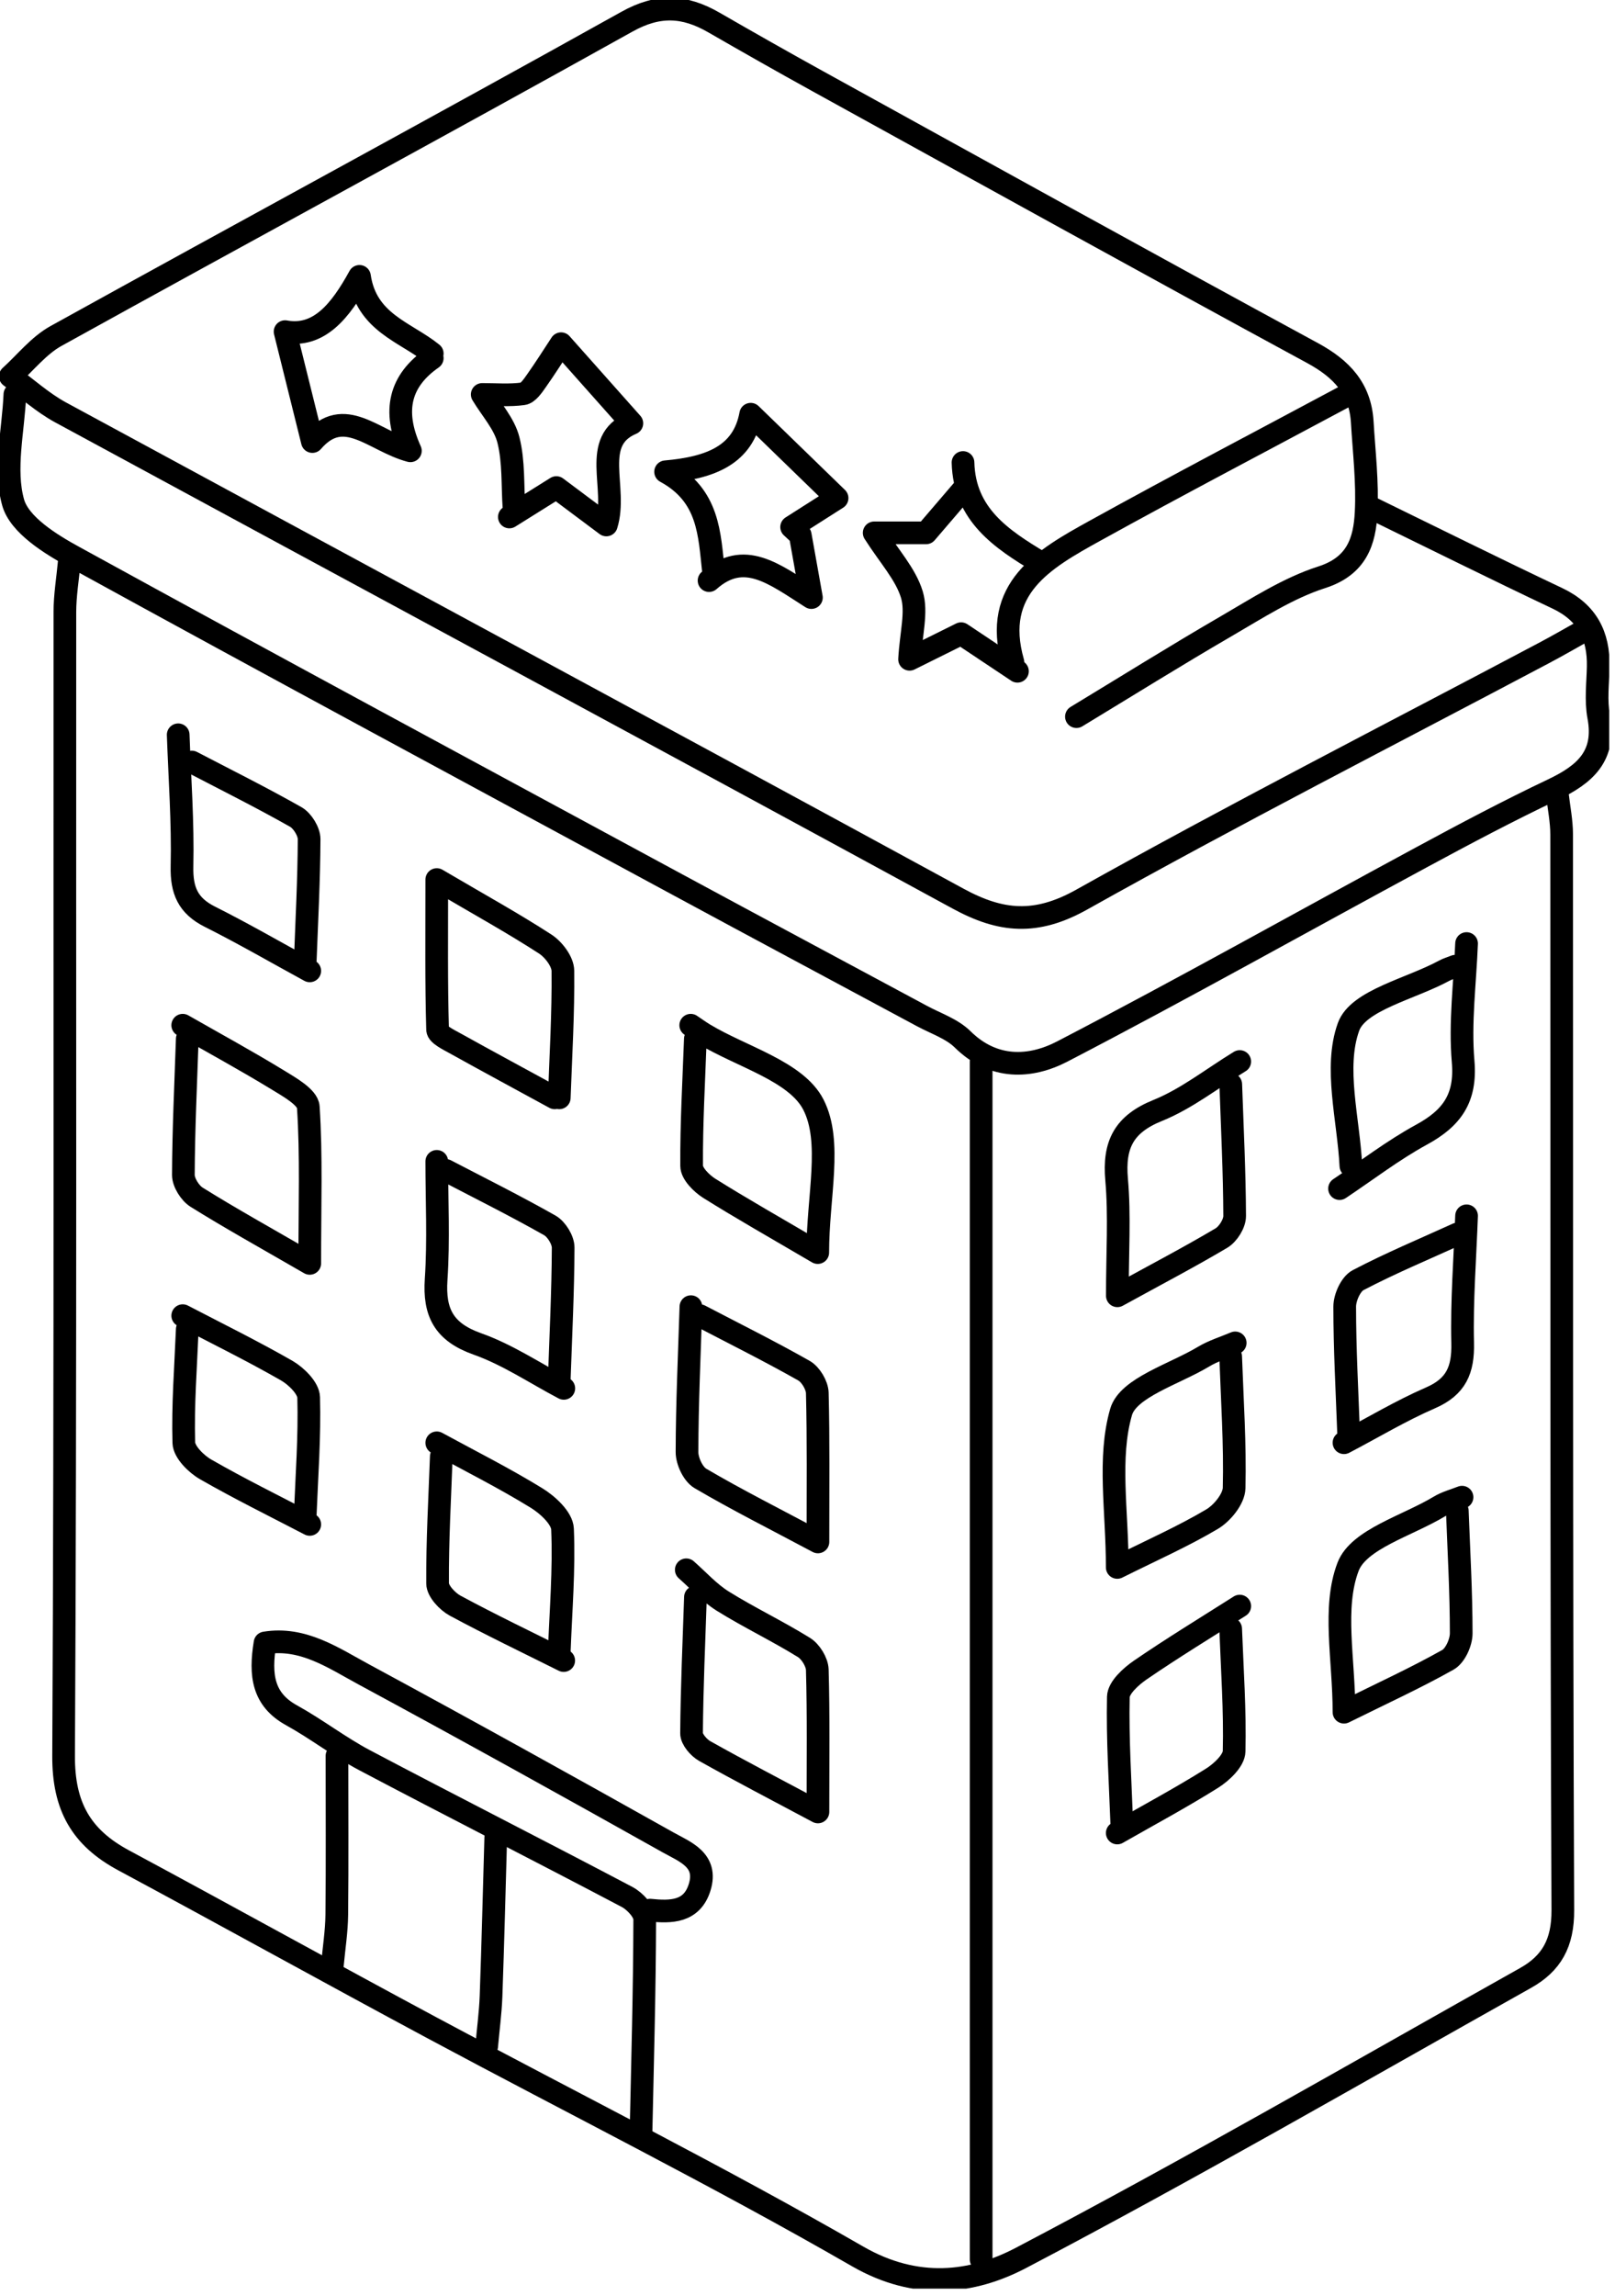
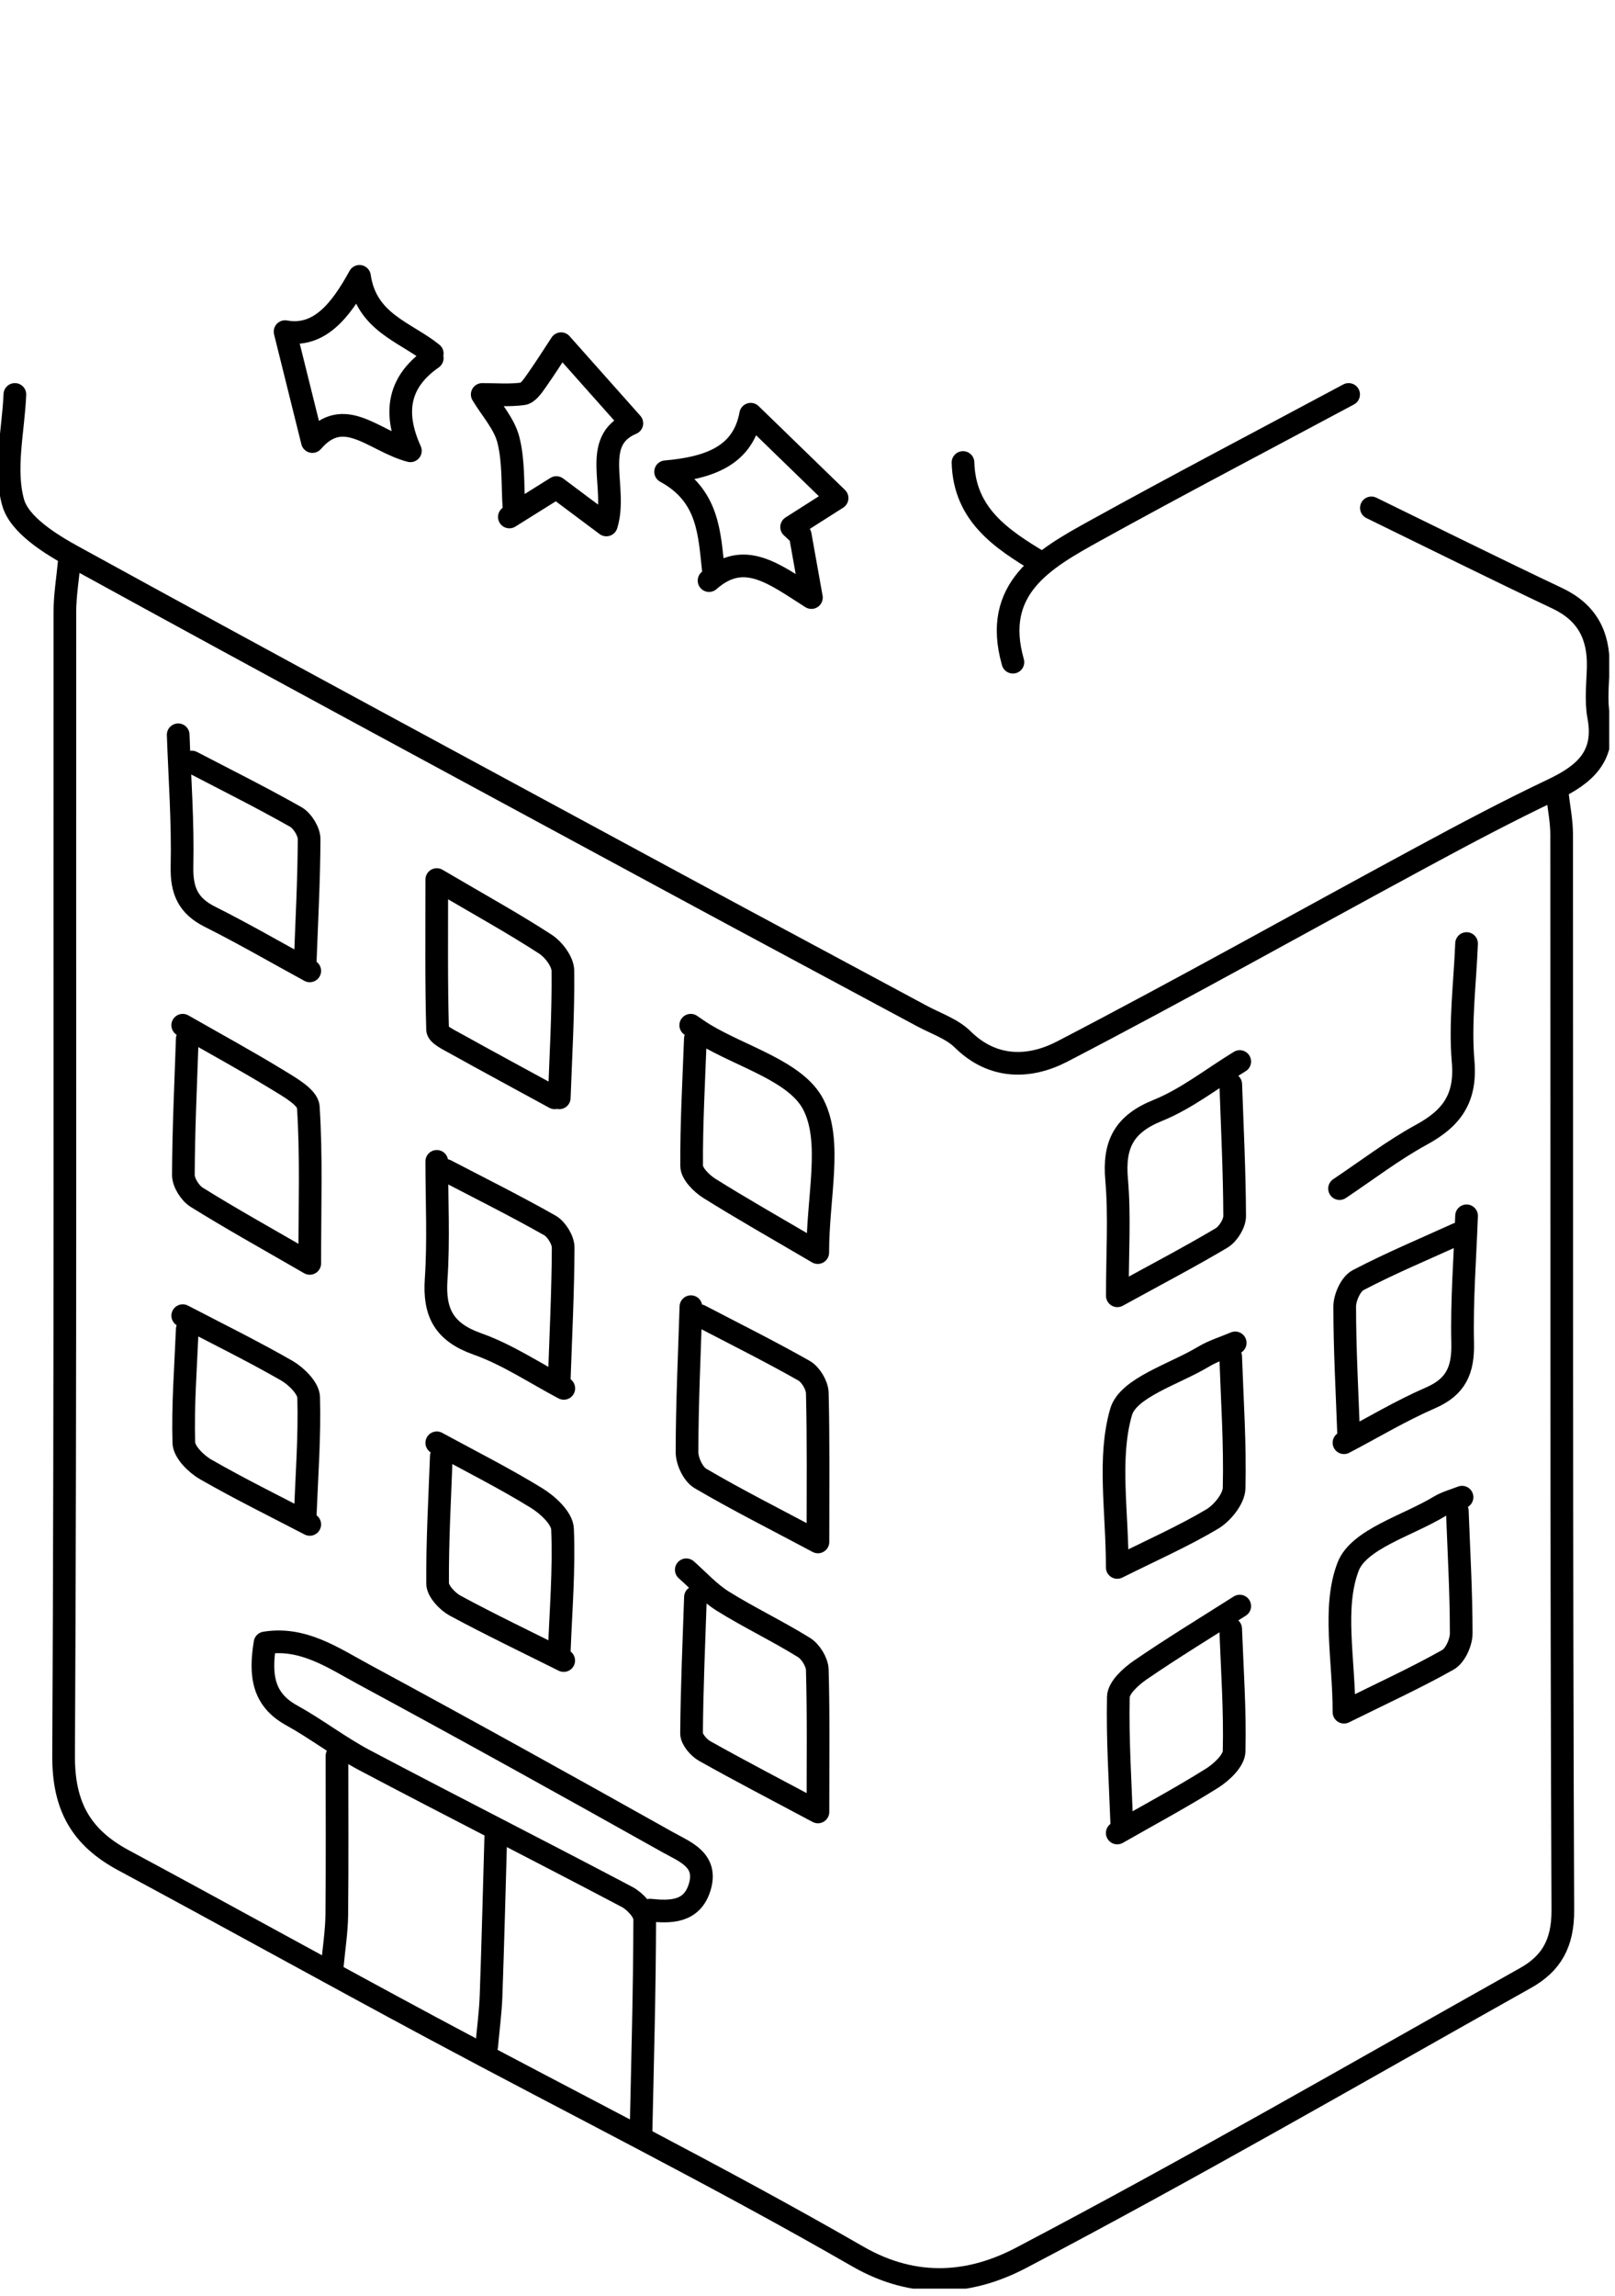
<svg xmlns="http://www.w3.org/2000/svg" width="178" height="253" viewBox="0 0 178 253" fill="none">
  <g clip-path="url(#clip0_2004_424)">
    <path d="M171.64 87.46C171.81 88.96 172.12 90.46 172.12 91.96C172.15 131.46 172.08 170.96 172.25 210.46C172.27 214.11 170.99 216.34 168.13 217.94C149.65 228.31 131.3 238.92 112.54 248.77C107.13 251.61 100.99 252.33 94.54 248.62C79.17 239.77 63.28 231.83 47.64 223.44C36.27 217.34 24.99 211.08 13.62 204.97C8.95 202.46 6.98 199.03 7.01 193.45C7.23 151.45 7.12 109.45 7.15 67.45C7.15 65.62 7.46 63.78 7.63 61.95" stroke="black" stroke-width="2.5" stroke-linecap="round" stroke-linejoin="round" />
-     <path d="M118.64 78.96C124.14 75.63 129.6 72.22 135.16 68.99C138.57 67.01 141.98 64.79 145.69 63.6C149.55 62.36 150.41 59.63 150.57 56.46C150.74 53.14 150.34 49.8 150.14 46.46C149.91 42.81 147.86 40.64 144.68 38.91C126.45 29.02 108.31 18.97 90.15 8.96C86.29 6.83 82.47 4.66 78.65 2.46C75.46 0.63 72.59 0.44 69.1 2.39C48.18 14.05 27.12 25.43 6.17 37.02C4.26 38.08 2.8 39.96 1.14 41.46C2.97 42.79 4.68 44.35 6.66 45.43C39.63 63.31 72.67 81.08 105.61 99.02C110.32 101.58 114.18 101.94 119.22 99.12C136 89.72 153.14 80.97 170.13 71.97C171.65 71.17 173.13 70.31 174.63 69.47" stroke="black" stroke-width="2.5" stroke-linecap="round" stroke-linejoin="round" />
-     <path d="M108.14 116.96V248.96" stroke="black" stroke-width="2.5" stroke-linecap="round" stroke-linejoin="round" />
    <path d="M1.64 43.46C1.47 47.46 0.42 51.71 1.45 55.37C2.15 57.83 5.54 59.94 8.18 61.38C30.27 73.51 52.47 85.46 74.64 97.45C83.63 102.31 92.64 107.12 101.64 111.96C103.15 112.77 104.91 113.35 106.09 114.51C109.49 117.87 113.55 117.69 117.09 115.85C130.39 108.94 143.46 101.59 156.65 94.47C161.44 91.88 166.25 89.33 171.16 87C174.67 85.33 177.02 83.31 176.2 78.95C175.87 77.18 176.11 75.29 176.15 73.46C176.22 70 174.92 67.48 171.66 65.93C164.79 62.68 157.98 59.29 151.15 55.96" stroke="black" stroke-width="2.5" stroke-linecap="round" stroke-linejoin="round" />
    <path d="M71.64 210.46C73.96 210.7 76.26 210.68 77.11 207.95C78.05 204.93 75.47 204.03 73.62 202.99C62.49 196.75 51.34 190.56 40.12 184.5C36.75 182.68 33.39 180.33 29.21 181.02C28.63 184.56 28.97 187.25 32.13 188.99C34.88 190.51 37.39 192.46 40.16 193.93C49.78 199.01 59.49 203.93 69.12 209.01C69.99 209.47 71.06 210.63 71.06 211.46C71.04 219.29 70.82 227.13 70.65 234.96" stroke="black" stroke-width="2.5" stroke-linecap="round" stroke-linejoin="round" />
    <path d="M20.64 114.46C20.47 119.46 20.23 124.46 20.21 129.46C20.21 130.29 20.94 131.45 21.67 131.91C25.34 134.2 29.12 136.3 34.14 139.2C34.14 132.67 34.33 127.3 33.98 121.97C33.91 120.9 31.91 119.78 30.62 118.99C27.18 116.89 23.64 114.96 20.14 112.96" stroke="black" stroke-width="2.5" stroke-linecap="round" stroke-linejoin="round" />
    <path d="M148.64 43.46C139.31 48.46 129.92 53.37 120.66 58.49C115.06 61.59 109.32 64.82 111.64 72.96" stroke="black" stroke-width="2.5" stroke-linecap="round" stroke-linejoin="round" />
    <path d="M77.14 144.96C80.97 146.96 84.85 148.89 88.61 151.02C89.35 151.44 90.05 152.62 90.08 153.46C90.21 158.63 90.15 163.8 90.15 169.89C85.31 167.31 81.17 165.23 77.19 162.89C76.38 162.41 75.71 160.96 75.72 159.97C75.73 154.64 75.98 149.3 76.15 143.97" stroke="black" stroke-width="2.5" stroke-linecap="round" stroke-linejoin="round" />
    <path d="M75.64 172.96C76.97 174.13 78.18 175.49 79.67 176.42C82.58 178.23 85.69 179.71 88.61 181.52C89.34 181.97 90.05 183.12 90.08 183.97C90.22 188.97 90.15 193.98 90.15 199.64C85.54 197.18 81.57 195.12 77.67 192.93C77.01 192.56 76.21 191.63 76.22 190.97C76.26 185.97 76.48 180.97 76.65 175.97" stroke="black" stroke-width="2.5" stroke-linecap="round" stroke-linejoin="round" />
    <path d="M76.64 114.46C76.47 119.13 76.2 123.79 76.23 128.46C76.23 129.3 77.31 130.38 78.16 130.92C81.7 133.14 85.34 135.2 90.13 138.01C90.13 131.82 91.75 125.81 89.65 121.71C87.77 118.04 81.8 116.47 77.63 113.96C77.12 113.65 76.63 113.3 76.13 112.96" stroke="black" stroke-width="2.5" stroke-linecap="round" stroke-linejoin="round" />
    <path d="M61.64 151.96C61.81 147.13 62.05 142.29 62.07 137.46C62.07 136.63 61.34 135.44 60.61 135.02C56.85 132.89 52.98 130.96 49.14 128.96" stroke="black" stroke-width="2.5" stroke-linecap="round" stroke-linejoin="round" />
    <path d="M136.64 116.96C133.64 118.79 130.81 121.05 127.6 122.35C123.86 123.86 122.73 126.12 123.07 129.97C123.42 133.95 123.15 137.98 123.15 142.77C127.46 140.4 131.1 138.5 134.62 136.41C135.36 135.97 136.09 134.8 136.08 133.97C136.06 129.14 135.82 124.3 135.65 119.47" stroke="black" stroke-width="2.5" stroke-linecap="round" stroke-linejoin="round" />
    <path d="M48.14 127.96C48.14 132.29 48.36 136.64 48.07 140.96C47.82 144.65 48.95 146.77 52.6 148.07C55.94 149.25 58.97 151.3 62.14 152.97" stroke="black" stroke-width="2.5" stroke-linecap="round" stroke-linejoin="round" />
    <path d="M61.64 120.96C61.81 116.29 62.09 111.63 62.04 106.96C62.03 105.95 61.02 104.62 60.1 104.02C56.6 101.75 52.94 99.73 48.14 96.91C48.14 103.08 48.08 108.27 48.23 113.46C48.24 113.98 49.43 114.55 50.15 114.95C53.8 116.98 57.48 118.96 61.14 120.96" stroke="black" stroke-width="2.5" stroke-linecap="round" stroke-linejoin="round" />
    <path d="M136.14 147.96C134.97 148.46 133.73 148.83 132.65 149.48C129.44 151.41 124.33 152.89 123.56 155.58C122.1 160.66 123.14 166.47 123.14 172.7C127.1 170.73 130.46 169.24 133.59 167.38C134.72 166.71 135.99 165.14 136.02 163.96C136.14 159.13 135.81 154.3 135.64 149.46" stroke="black" stroke-width="2.5" stroke-linecap="round" stroke-linejoin="round" />
    <path d="M48.64 160.46C48.47 165.13 48.2 169.79 48.23 174.46C48.23 175.3 49.3 176.44 50.16 176.91C54.09 179.03 58.13 180.96 62.13 182.96" stroke="black" stroke-width="2.5" stroke-linecap="round" stroke-linejoin="round" />
    <path d="M61.64 181.96C61.81 177.46 62.19 172.95 62 168.47C61.95 167.26 60.35 165.79 59.1 165.03C55.55 162.85 51.81 160.97 48.14 158.97" stroke="black" stroke-width="2.5" stroke-linecap="round" stroke-linejoin="round" />
    <path d="M160.64 135.96C156.97 137.63 153.25 139.18 149.68 141.05C148.88 141.47 148.21 142.96 148.21 143.96C148.21 148.63 148.47 153.29 148.64 157.96" stroke="black" stroke-width="2.5" stroke-linecap="round" stroke-linejoin="round" />
    <path d="M33.64 105.96C33.81 101.46 34.05 96.96 34.07 92.46C34.07 91.63 33.34 90.44 32.61 90.02C28.85 87.89 24.98 85.96 21.14 83.96" stroke="black" stroke-width="2.5" stroke-linecap="round" stroke-linejoin="round" />
-     <path d="M160.39 106.46C159.97 106.63 159.54 106.75 159.14 106.97C155.47 108.96 149.69 110.2 148.63 113.14C147.01 117.63 148.63 123.3 148.89 128.46" stroke="black" stroke-width="2.5" stroke-linecap="round" stroke-linejoin="round" />
    <path d="M161.14 164.96C160.31 165.29 159.41 165.52 158.65 165.98C155.13 168.11 149.75 169.57 148.58 172.63C146.86 177.14 148.13 182.8 148.13 188.65C152.41 186.53 156.08 184.85 159.58 182.88C160.39 182.43 161.05 180.96 161.05 179.96C161.05 175.46 160.79 170.96 160.62 166.46" stroke="black" stroke-width="2.5" stroke-linecap="round" stroke-linejoin="round" />
    <path d="M19.64 80.96C19.81 85.79 20.17 90.63 20.06 95.46C20 98.12 20.72 99.79 23.12 101C26.85 102.87 30.47 104.97 34.14 106.97" stroke="black" stroke-width="2.5" stroke-linecap="round" stroke-linejoin="round" />
    <path d="M33.64 166.96C33.81 162.63 34.14 158.29 34.02 153.96C33.99 152.94 32.66 151.63 31.61 151.02C27.86 148.87 23.98 146.96 20.14 144.96" stroke="black" stroke-width="2.5" stroke-linecap="round" stroke-linejoin="round" />
    <path d="M136.64 176.96C132.97 179.29 129.26 181.55 125.67 184.01C124.64 184.72 123.28 185.95 123.26 186.97C123.16 191.63 123.47 196.3 123.64 200.97" stroke="black" stroke-width="2.5" stroke-linecap="round" stroke-linejoin="round" />
    <path d="M161.64 103.96C161.47 108.29 160.89 112.66 161.26 116.95C161.61 121.02 160.01 123.2 156.67 125.02C153.52 126.74 150.64 128.96 147.64 130.96" stroke="black" stroke-width="2.5" stroke-linecap="round" stroke-linejoin="round" />
    <path d="M20.64 146.46C20.47 150.63 20.14 154.8 20.26 158.96C20.29 159.98 21.62 161.3 22.67 161.9C26.42 164.05 30.3 165.96 34.14 167.96" stroke="black" stroke-width="2.5" stroke-linecap="round" stroke-linejoin="round" />
    <path d="M135.64 179.46C135.81 183.96 136.13 188.46 136.02 192.96C136 193.98 134.65 195.25 133.61 195.91C130.2 198.05 126.64 199.96 123.14 201.96" stroke="black" stroke-width="2.5" stroke-linecap="round" stroke-linejoin="round" />
    <path d="M161.64 133.96C161.47 138.63 161.1 143.3 161.21 147.96C161.28 150.93 160.5 152.79 157.66 154.02C154.39 155.44 151.3 157.3 148.13 158.96" stroke="black" stroke-width="2.5" stroke-linecap="round" stroke-linejoin="round" />
    <path d="M54.64 202.46C54.47 208.29 54.33 214.13 54.12 219.96C54.05 221.8 53.8 223.63 53.64 225.46" stroke="black" stroke-width="2.5" stroke-linecap="round" stroke-linejoin="round" />
-     <path d="M106.14 53.96C104.75 55.58 103.36 57.2 102.07 58.71H96.35C98.01 61.32 99.81 63.24 100.5 65.5C101.09 67.44 100.41 69.76 100.25 72.64C102.84 71.35 104.44 70.56 105.93 69.82C108.14 71.29 110.14 72.63 112.14 73.96" stroke="black" stroke-width="2.5" stroke-linecap="round" stroke-linejoin="round" />
    <path d="M47.64 39.46C44.1 41.93 43.21 45.21 45.23 49.67C41.17 48.59 37.94 44.58 34.43 48.65C33.41 44.54 32.44 40.66 31.42 36.54C35.15 37.22 37.52 34.28 39.62 30.45C40.37 35.56 44.69 36.57 47.64 38.95" stroke="black" stroke-width="2.5" stroke-linecap="round" stroke-linejoin="round" />
    <path d="M37.14 193.46C37.14 199.29 37.18 205.13 37.12 210.96C37.1 212.79 36.81 214.63 36.64 216.46" stroke="black" stroke-width="2.5" stroke-linecap="round" stroke-linejoin="round" />
    <path d="M78.64 62.96C78.18 58.87 78.17 54.59 73.36 51.98C78.41 51.54 81.92 50.09 82.74 45.64C85.81 48.62 88.77 51.5 92.26 54.88C90.93 55.73 89.09 56.9 87.25 58.07C87.57 58.36 87.88 58.65 88.2 58.95C88.55 60.92 88.9 62.88 89.43 65.84C85.28 63.2 82 60.56 78.15 63.97" stroke="black" stroke-width="2.5" stroke-linecap="round" stroke-linejoin="round" />
    <path d="M56.14 56.96C57.79 55.93 59.44 54.9 61.32 53.72C63.05 55.01 64.78 56.31 66.83 57.84C68.12 53.72 65.03 48.59 69.64 46.64C67.01 43.68 64.5 40.86 61.84 37.87C60.98 39.18 60.09 40.59 59.13 41.95C58.73 42.52 58.19 43.32 57.64 43.39C56.17 43.59 54.65 43.46 53.15 43.46C54.15 45.13 55.59 46.68 56.04 48.49C56.64 50.88 56.48 53.46 56.65 55.96" stroke="black" stroke-width="2.5" stroke-linecap="round" stroke-linejoin="round" />
    <path d="M106.14 50.96C106.29 56.7 110.37 59.4 114.64 61.96" stroke="black" stroke-width="2.5" stroke-linecap="round" stroke-linejoin="round" />
  </g>
  <defs>
    <clipPath id="clip0_2004_424">
      <rect width="177.36" height="252.16" fill="white" />
    </clipPath>
  </defs>
</svg>